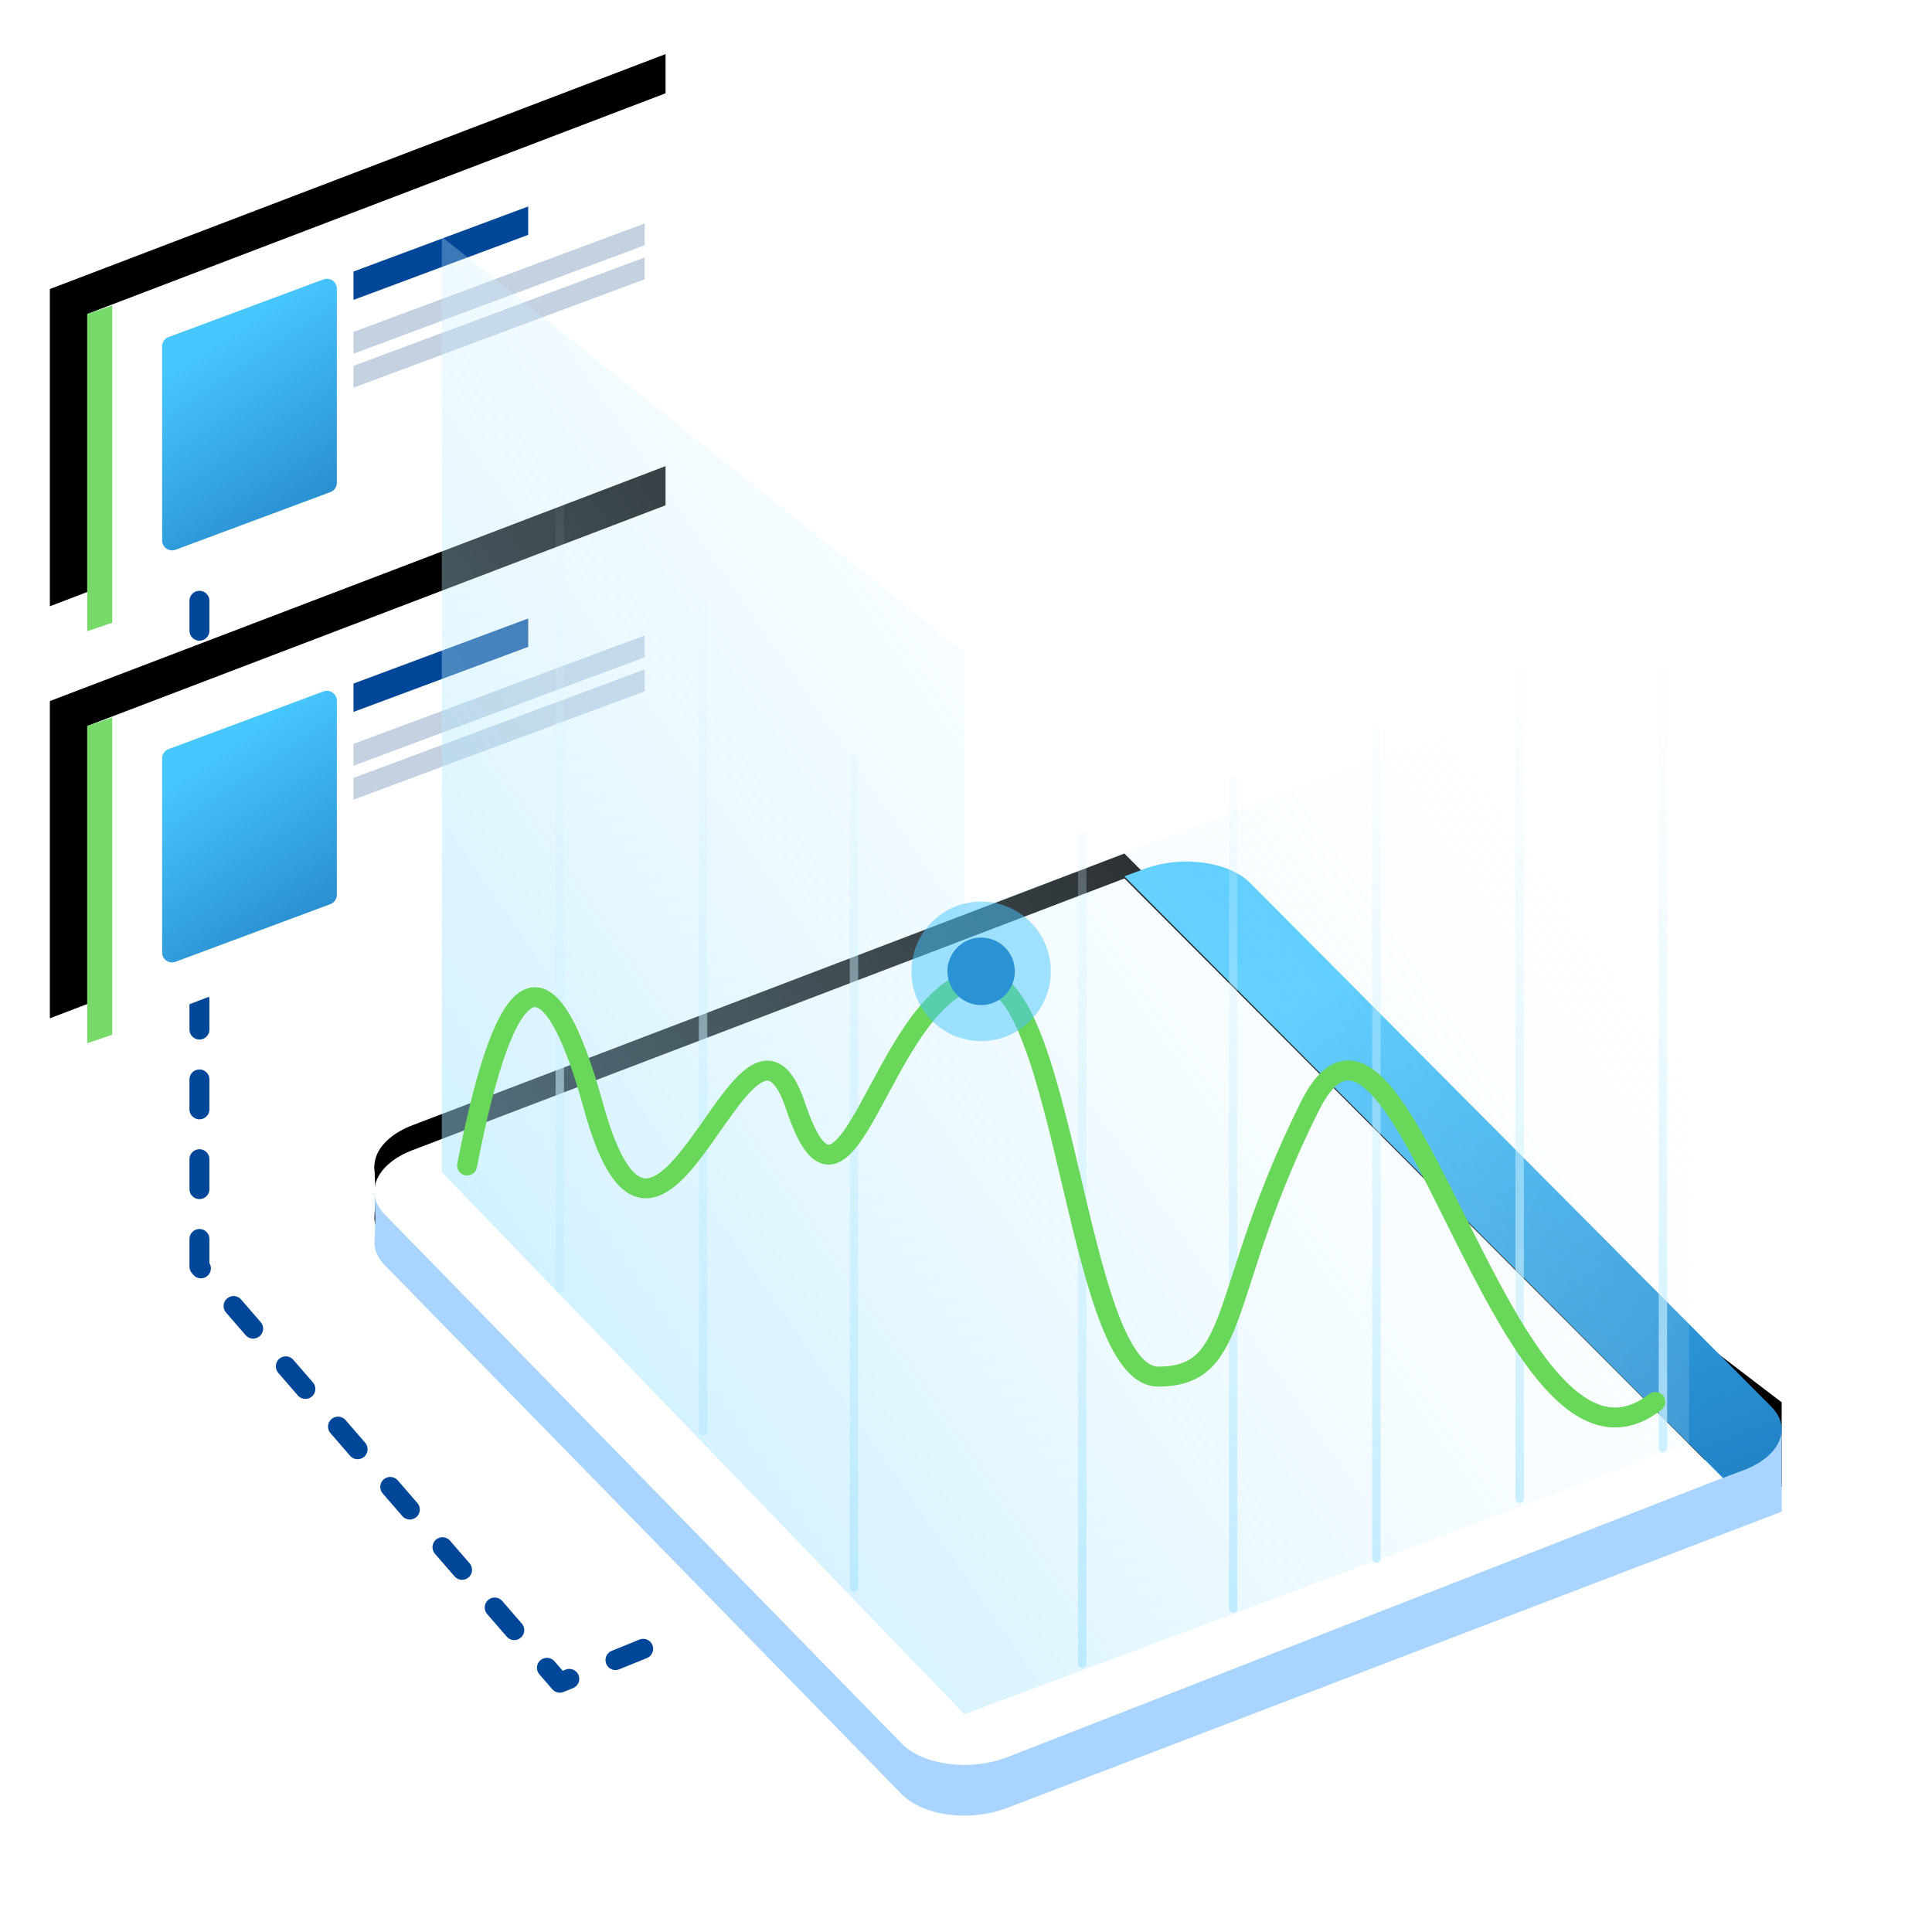
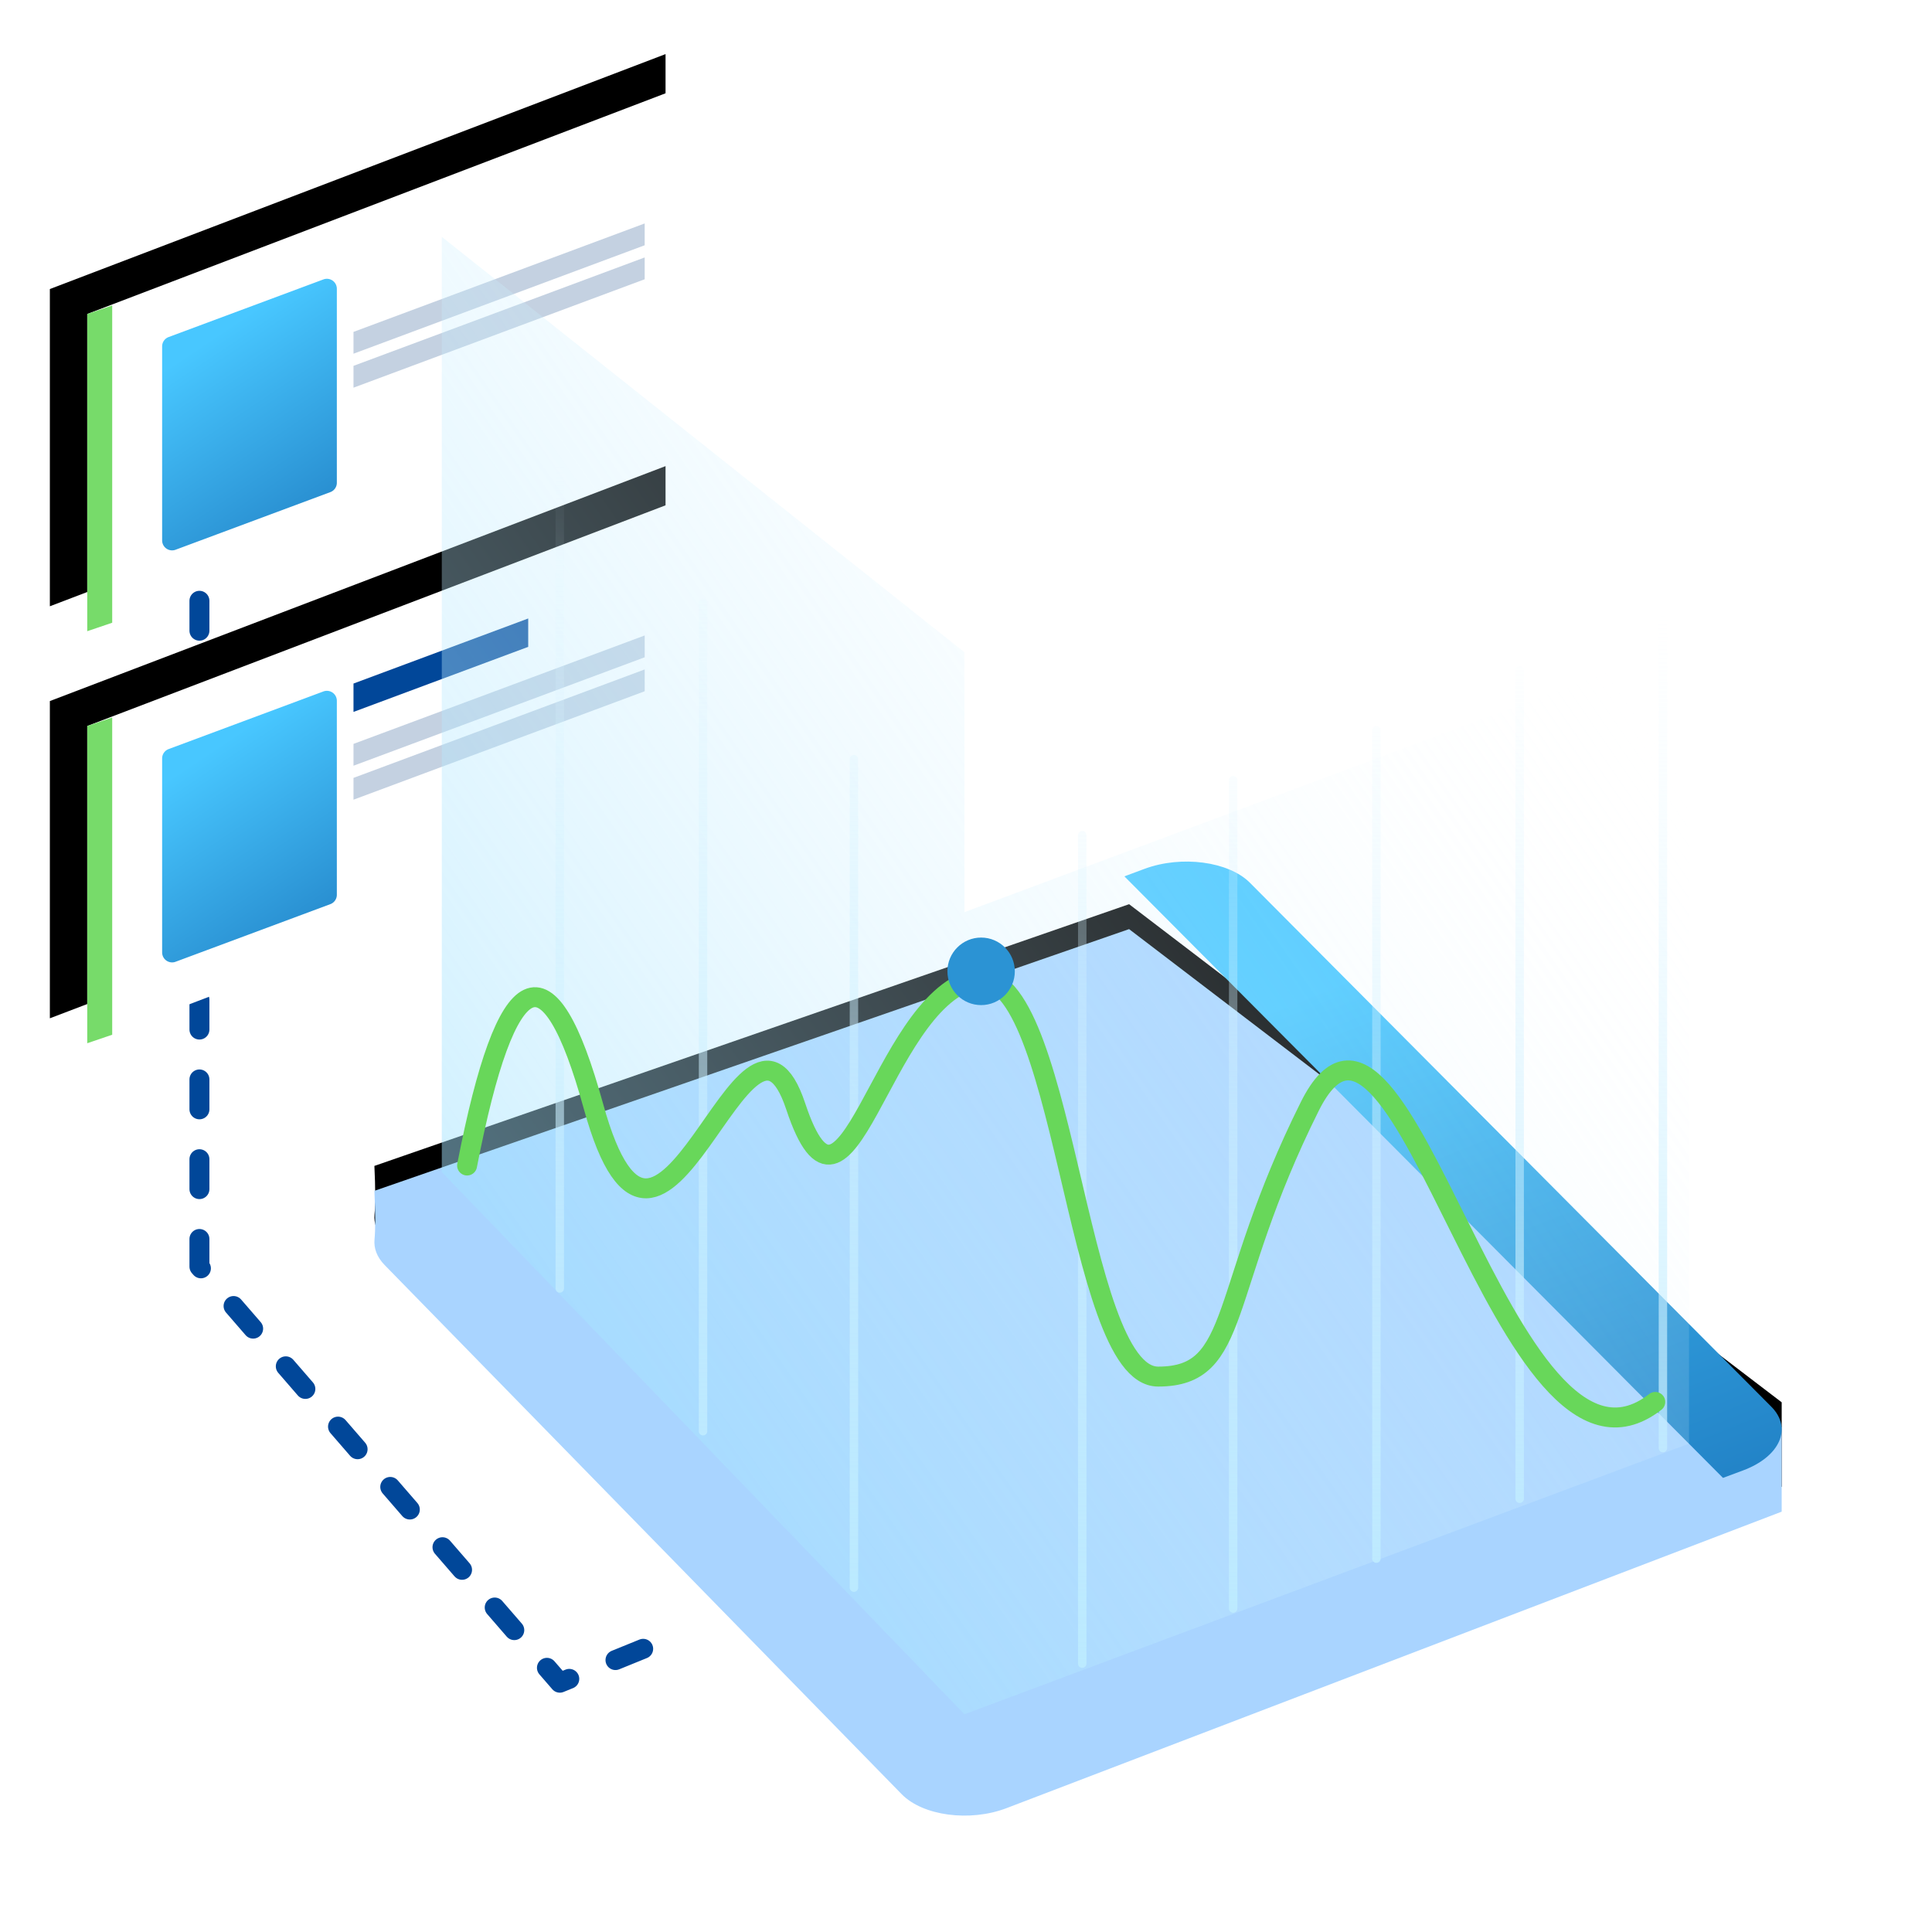
<svg xmlns="http://www.w3.org/2000/svg" xmlns:xlink="http://www.w3.org/1999/xlink" width="155" height="155" viewBox="0 0 155 155">
  <defs>
    <path id="b" d="M0 44.3l49.395-18.848V0L0 18.849z" />
    <filter id="a" width="130.4%" height="133.9%" x="-21.3%" y="-21.4%" filterUnits="objectBoundingBox">
      <feOffset dx="-3" dy="-2" in="SourceAlpha" result="shadowOffsetOuter1" />
      <feGaussianBlur in="shadowOffsetOuter1" result="shadowBlurOuter1" stdDeviation="2" />
      <feColorMatrix in="shadowBlurOuter1" values="0 0 0 0 0.004 0 0 0 0 0.278 0 0 0 0 0.6 0 0 0 0.133 0" />
    </filter>
    <linearGradient id="c" x1="50%" x2="91.508%" y1="12.697%" y2="109.345%">
      <stop offset="0%" stop-color="#48C7FF" />
      <stop offset="100%" stop-color="#1F7DC2" />
    </linearGradient>
    <path id="e" d="M0 44.3l49.395-18.848V0L0 18.849z" />
    <filter id="d" width="130.4%" height="133.9%" x="-21.3%" y="-21.4%" filterUnits="objectBoundingBox">
      <feOffset dx="-3" dy="-2" in="SourceAlpha" result="shadowOffsetOuter1" />
      <feGaussianBlur in="shadowOffsetOuter1" result="shadowBlurOuter1" stdDeviation="2" />
      <feColorMatrix in="shadowBlurOuter1" values="0 0 0 0 0.004 0 0 0 0 0.278 0 0 0 0 0.6 0 0 0 0.133 0" />
    </filter>
    <path id="g" d="M60.896 55.541l52.357 39.963v6.773L51.046 126.07c-2.94 1.115-6.698.61-8.395-1.127L1.173 82.493c-.623-.637-.881-1.351-.814-2.055.077-.81.074-2.11-.01-3.9l60.547-20.997z" />
    <filter id="f" width="133.7%" height="153.4%" x="-16.8%" y="-29.5%" filterUnits="objectBoundingBox">
      <feOffset dy="-2" in="SourceAlpha" result="shadowOffsetOuter1" />
      <feGaussianBlur in="shadowOffsetOuter1" result="shadowBlurOuter1" stdDeviation="6" />
      <feColorMatrix in="shadowBlurOuter1" values="0 0 0 0 0.227 0 0 0 0 0.475 0 0 0 0 0.788 0 0 0 0.313 0" />
    </filter>
-     <path id="i" d="M60.519 51.477l48.001 48.091-57.474 22.437c-2.94 1.115-6.698.61-8.395-1.127L1.173 78.43c-1.697-1.736-.69-4.047 2.249-5.162l57.097-21.79z" />
    <filter id="h" width="135.1%" height="153.4%" x="-17.6%" y="-29.5%" filterUnits="objectBoundingBox">
      <feOffset dy="-2" in="SourceAlpha" result="shadowOffsetOuter1" />
      <feGaussianBlur in="shadowOffsetOuter1" result="shadowBlurOuter1" stdDeviation="6" />
      <feColorMatrix in="shadowBlurOuter1" values="0 0 0 0 0.227 0 0 0 0 0.475 0 0 0 0 0.788 0 0 0 0.313 0" />
    </filter>
    <linearGradient id="j" x1="83.611%" x2="-61.573%" y1="15.871%" y2="137.079%">
      <stop offset="0%" stop-color="#FFF" stop-opacity="0" />
      <stop offset="100%" stop-color="#49C7FF" />
    </linearGradient>
    <linearGradient id="k" x1="50%" x2="50%" y1="0%" y2="100%">
      <stop offset="0%" stop-color="#DFF6FF" stop-opacity="0" />
      <stop offset="100%" stop-color="#BBEAFF" />
    </linearGradient>
  </defs>
  <g fill="none" fill-rule="evenodd">
    <path stroke="#014799" stroke-dasharray="2.4,4" stroke-linecap="round" stroke-linejoin="round" stroke-width="1.6" d="M16 29v72.618L44.914 135 55 130.897" />
    <g transform="translate(7 39.396)">
      <use fill="#000" filter="url(#a)" xlink:href="#b" />
      <use fill="#FFF" xlink:href="#b" />
    </g>
    <path fill="url(#c)" d="M7.087 37.764l12.417-4.623a.8.8 0 0 0 .52-.75V16.827a.8.8 0 0 0-1.078-.75L6.528 20.701a.8.8 0 0 0-.52.75v15.564a.8.8 0 0 0 1.079.75z" transform="translate(7 39.396)" />
    <path fill="#014799" d="M28.36 57.116l14.017-5.22v-2.277l-14.017 5.22z" />
    <path fill="#C4D1E1" d="M28.36 61.432l23.362-8.7v-1.75L28.36 59.68zM28.36 64.158l23.362-8.7v-1.75l-23.362 8.7z" />
    <path fill="#77DB6A" d="M7 83.696l2.002-.682V57.563L7 58.244z" />
    <g>
      <g transform="translate(7 6.34)">
        <use fill="#000" filter="url(#d)" xlink:href="#e" />
        <use fill="#FFF" xlink:href="#e" />
      </g>
      <path fill="url(#c)" d="M7.087 37.764l12.417-4.623a.8.8 0 0 0 .52-.75V16.827a.8.8 0 0 0-1.078-.75L6.528 20.701a.8.8 0 0 0-.52.75v15.564a.8.8 0 0 0 1.079.75z" transform="translate(7 6.34)" />
-       <path fill="#014799" d="M28.36 24.06l14.017-5.219v-2.277l-14.017 5.22z" />
      <path fill="#C4D1E1" d="M28.36 28.377l23.362-8.7v-1.75l-23.362 8.7zM28.36 31.103l23.362-8.699v-1.75L28.36 29.351z" />
      <path fill="#77DB6A" d="M7 50.64l2.002-.68V24.507L7 25.189z" />
    </g>
    <g>
      <g transform="translate(29.688 19)">
        <use fill="#000" filter="url(#f)" xlink:href="#g" />
        <use fill="#A9D4FF" xlink:href="#g" />
      </g>
      <g transform="translate(29.688 19)">
        <use fill="#000" filter="url(#h)" xlink:href="#i" />
        <use fill="#FFF" xlink:href="#i" />
      </g>
      <path fill="url(#c)" d="M70.594 51.825l41.827 42.032c1.711 1.72.696 4.008-2.268 5.112l-1.61.599-48.024-48.26 1.61-.6c2.964-1.102 6.754-.603 8.465 1.117z" transform="translate(29.688 19)" />
      <path fill="url(#j)" d="M42.622 118.533V33.33L.692 0v75.028zM42.622 118.533V54.18l58.13-21.678v64.32z" transform="translate(34.752 19)" />
      <path fill="url(#k)" fill-rule="nonzero" d="M52.412 114.47a.338.338 0 1 1-.676 0V48.003a.338.338 0 1 1 .676 0v66.465zm12.107-4.423a.338.338 0 1 1-.676 0V43.582a.338.338 0 1 1 .676 0v66.465zm11.494-4.002a.338.338 0 1 1-.676 0V39.58a.338.338 0 1 1 .676 0v66.465zm11.493-4.803a.338.338 0 1 1-.676 0V34.777a.338.338 0 1 1 .676 0v66.465zm11.493-4.064a.338.338 0 1 1-.676 0V30.713a.338.338 0 1 1 .676 0v66.465z" transform="translate(34.752 19)" />
      <path fill="url(#k)" fill-rule="nonzero" d="M10.496 108.373a.338.338 0 1 1-.676 0V41.908a.338.338 0 1 1 .676 0v66.465zm12.107-12.55a.338.338 0 1 1-.676 0V29.358a.338.338 0 1 1 .676 0v66.465zm11.493-11.452a.338.338 0 1 1-.676 0V17.906a.338.338 0 1 1 .676 0V84.37z" transform="matrix(-1 0 0 1 78.668 19)" />
      <g transform="translate(37.473 71.832)">
        <path stroke="#68D75A" stroke-linecap="round" stroke-linejoin="round" stroke-width="1.6" d="M0 21.675C3.155 5.419 6.535 3.838 10.141 16.933c5.409 19.643 12.17-12.192 16.226 0 4.056 12.192 6.76-8.128 14.197-10.16 7.437-2.032 8.113 31.835 14.874 31.835 6.76 0 4.732-6.773 12.17-21.675 7.436-14.901 15.549 33.19 27.718 23.707" />
-         <ellipse cx="41.24" cy="6.096" fill="#49C7FF" opacity=".5" rx="5.588" ry="5.598" />
        <ellipse cx="41.24" cy="6.096" fill="#2B93D4" rx="2.704" ry="2.709" />
      </g>
    </g>
  </g>
</svg>